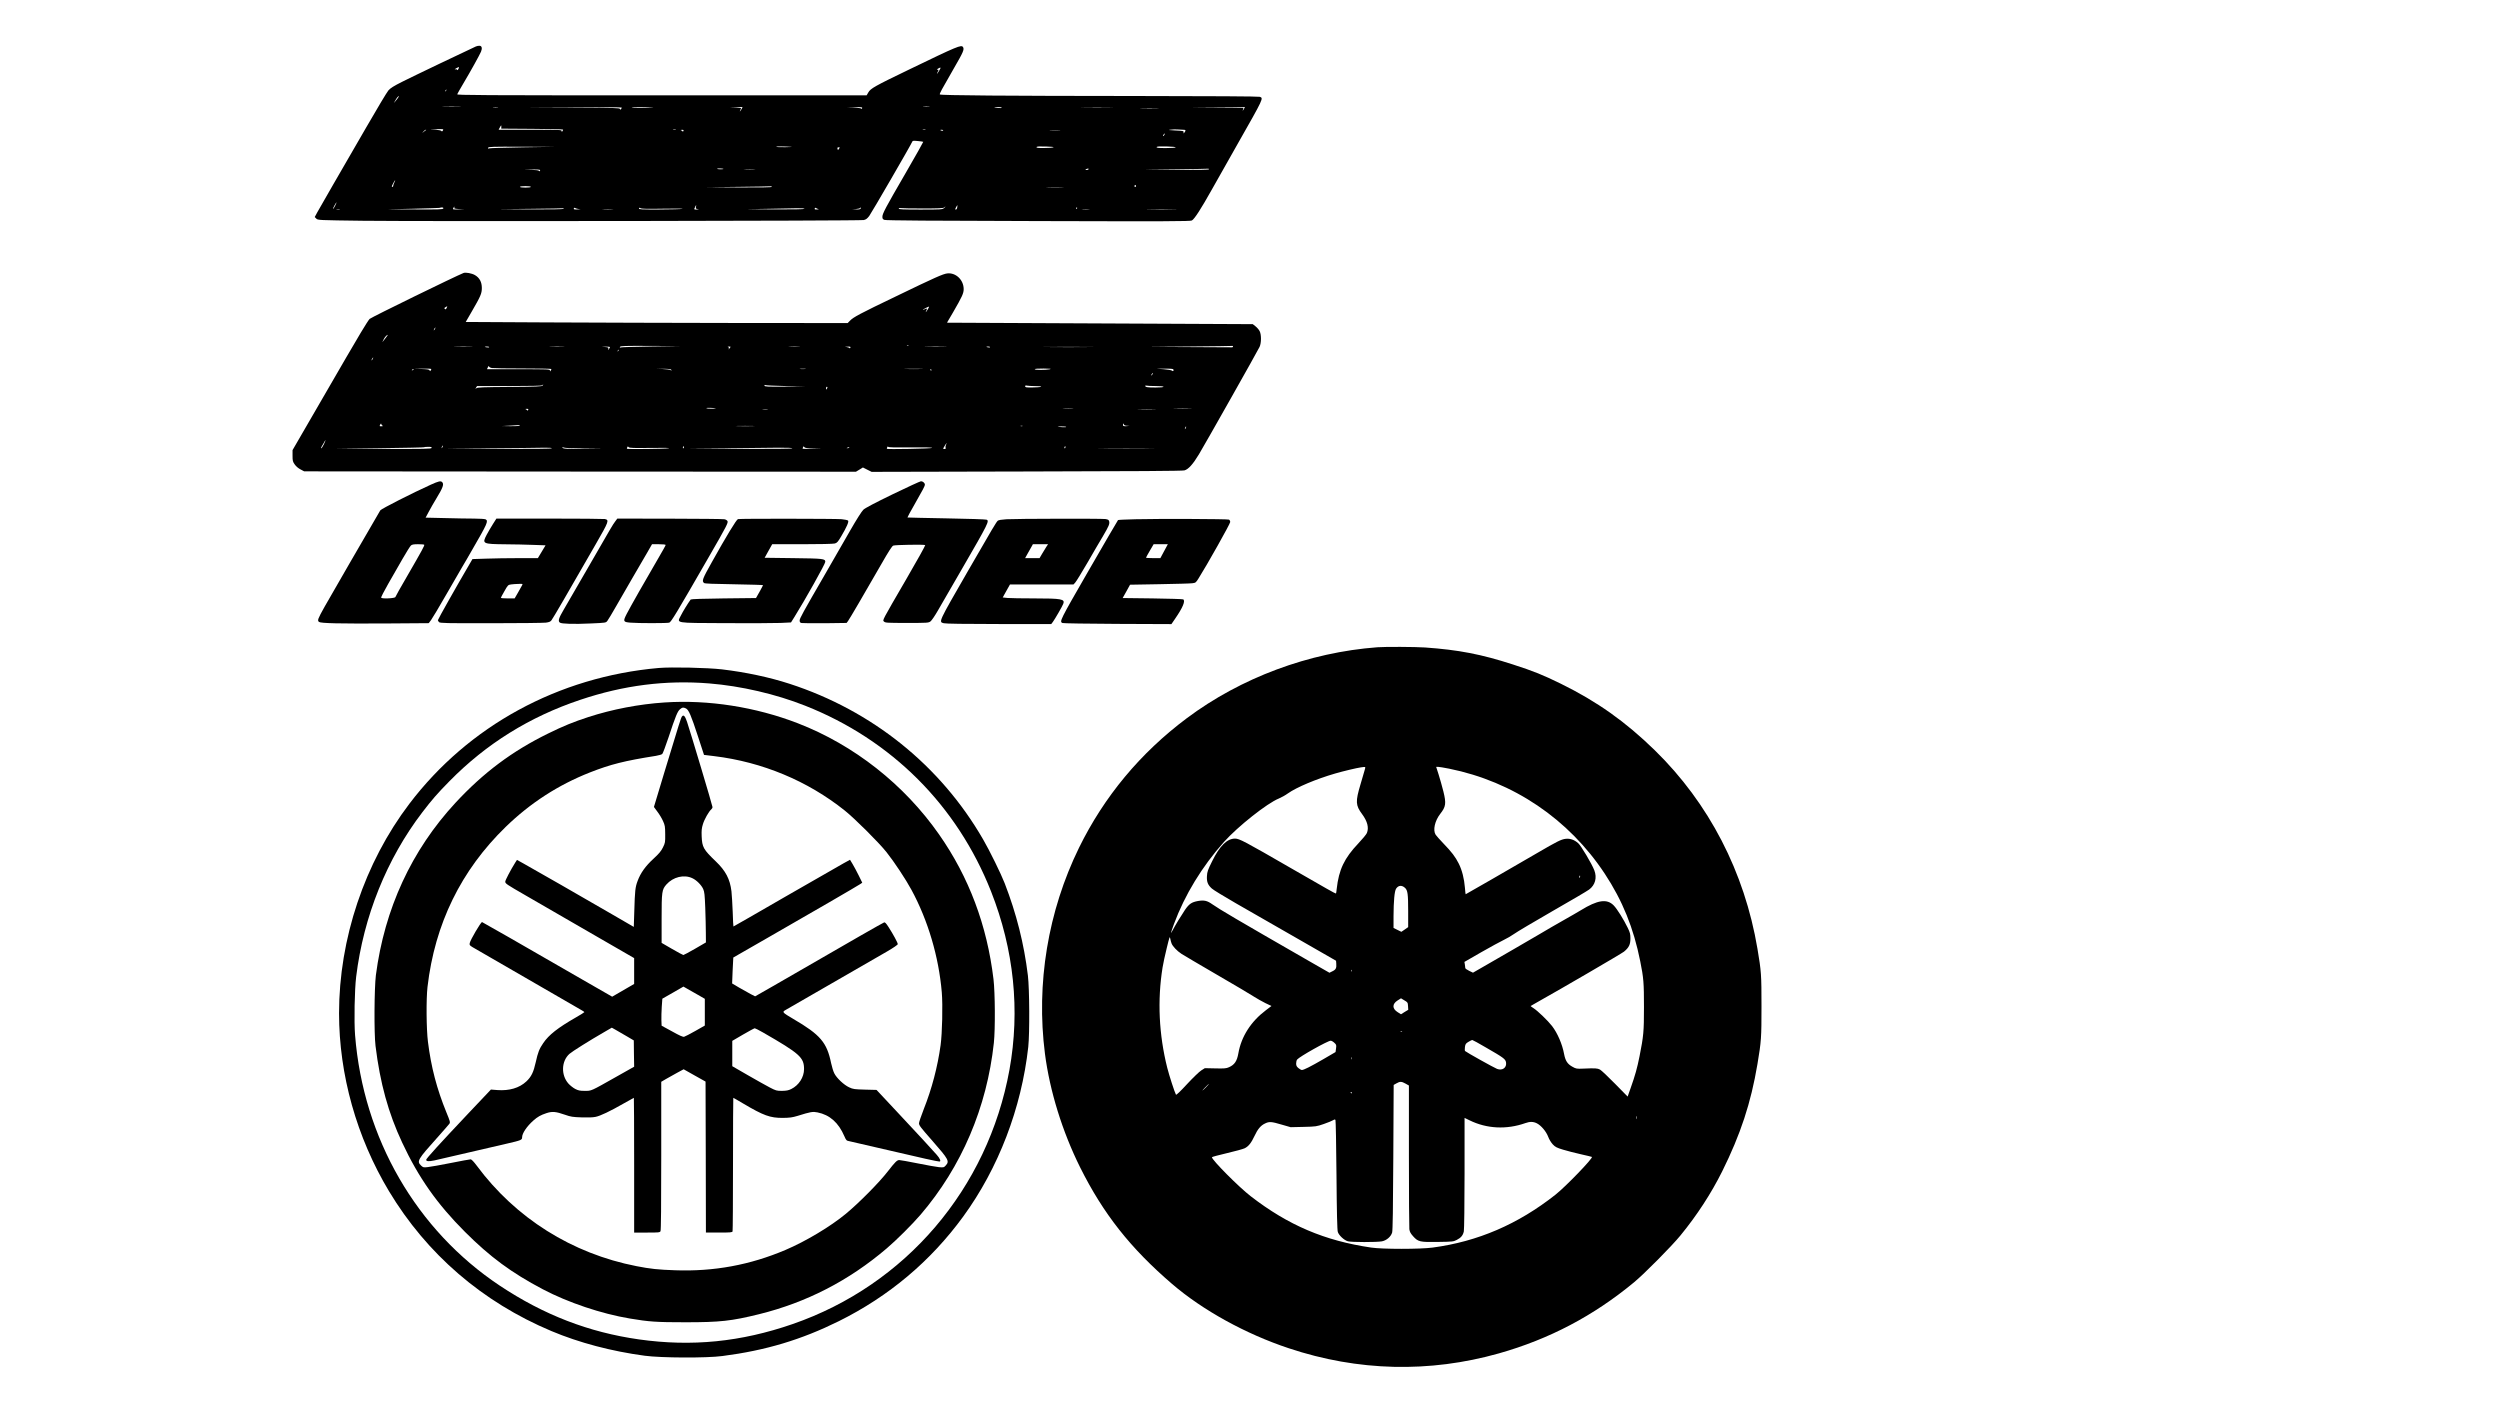
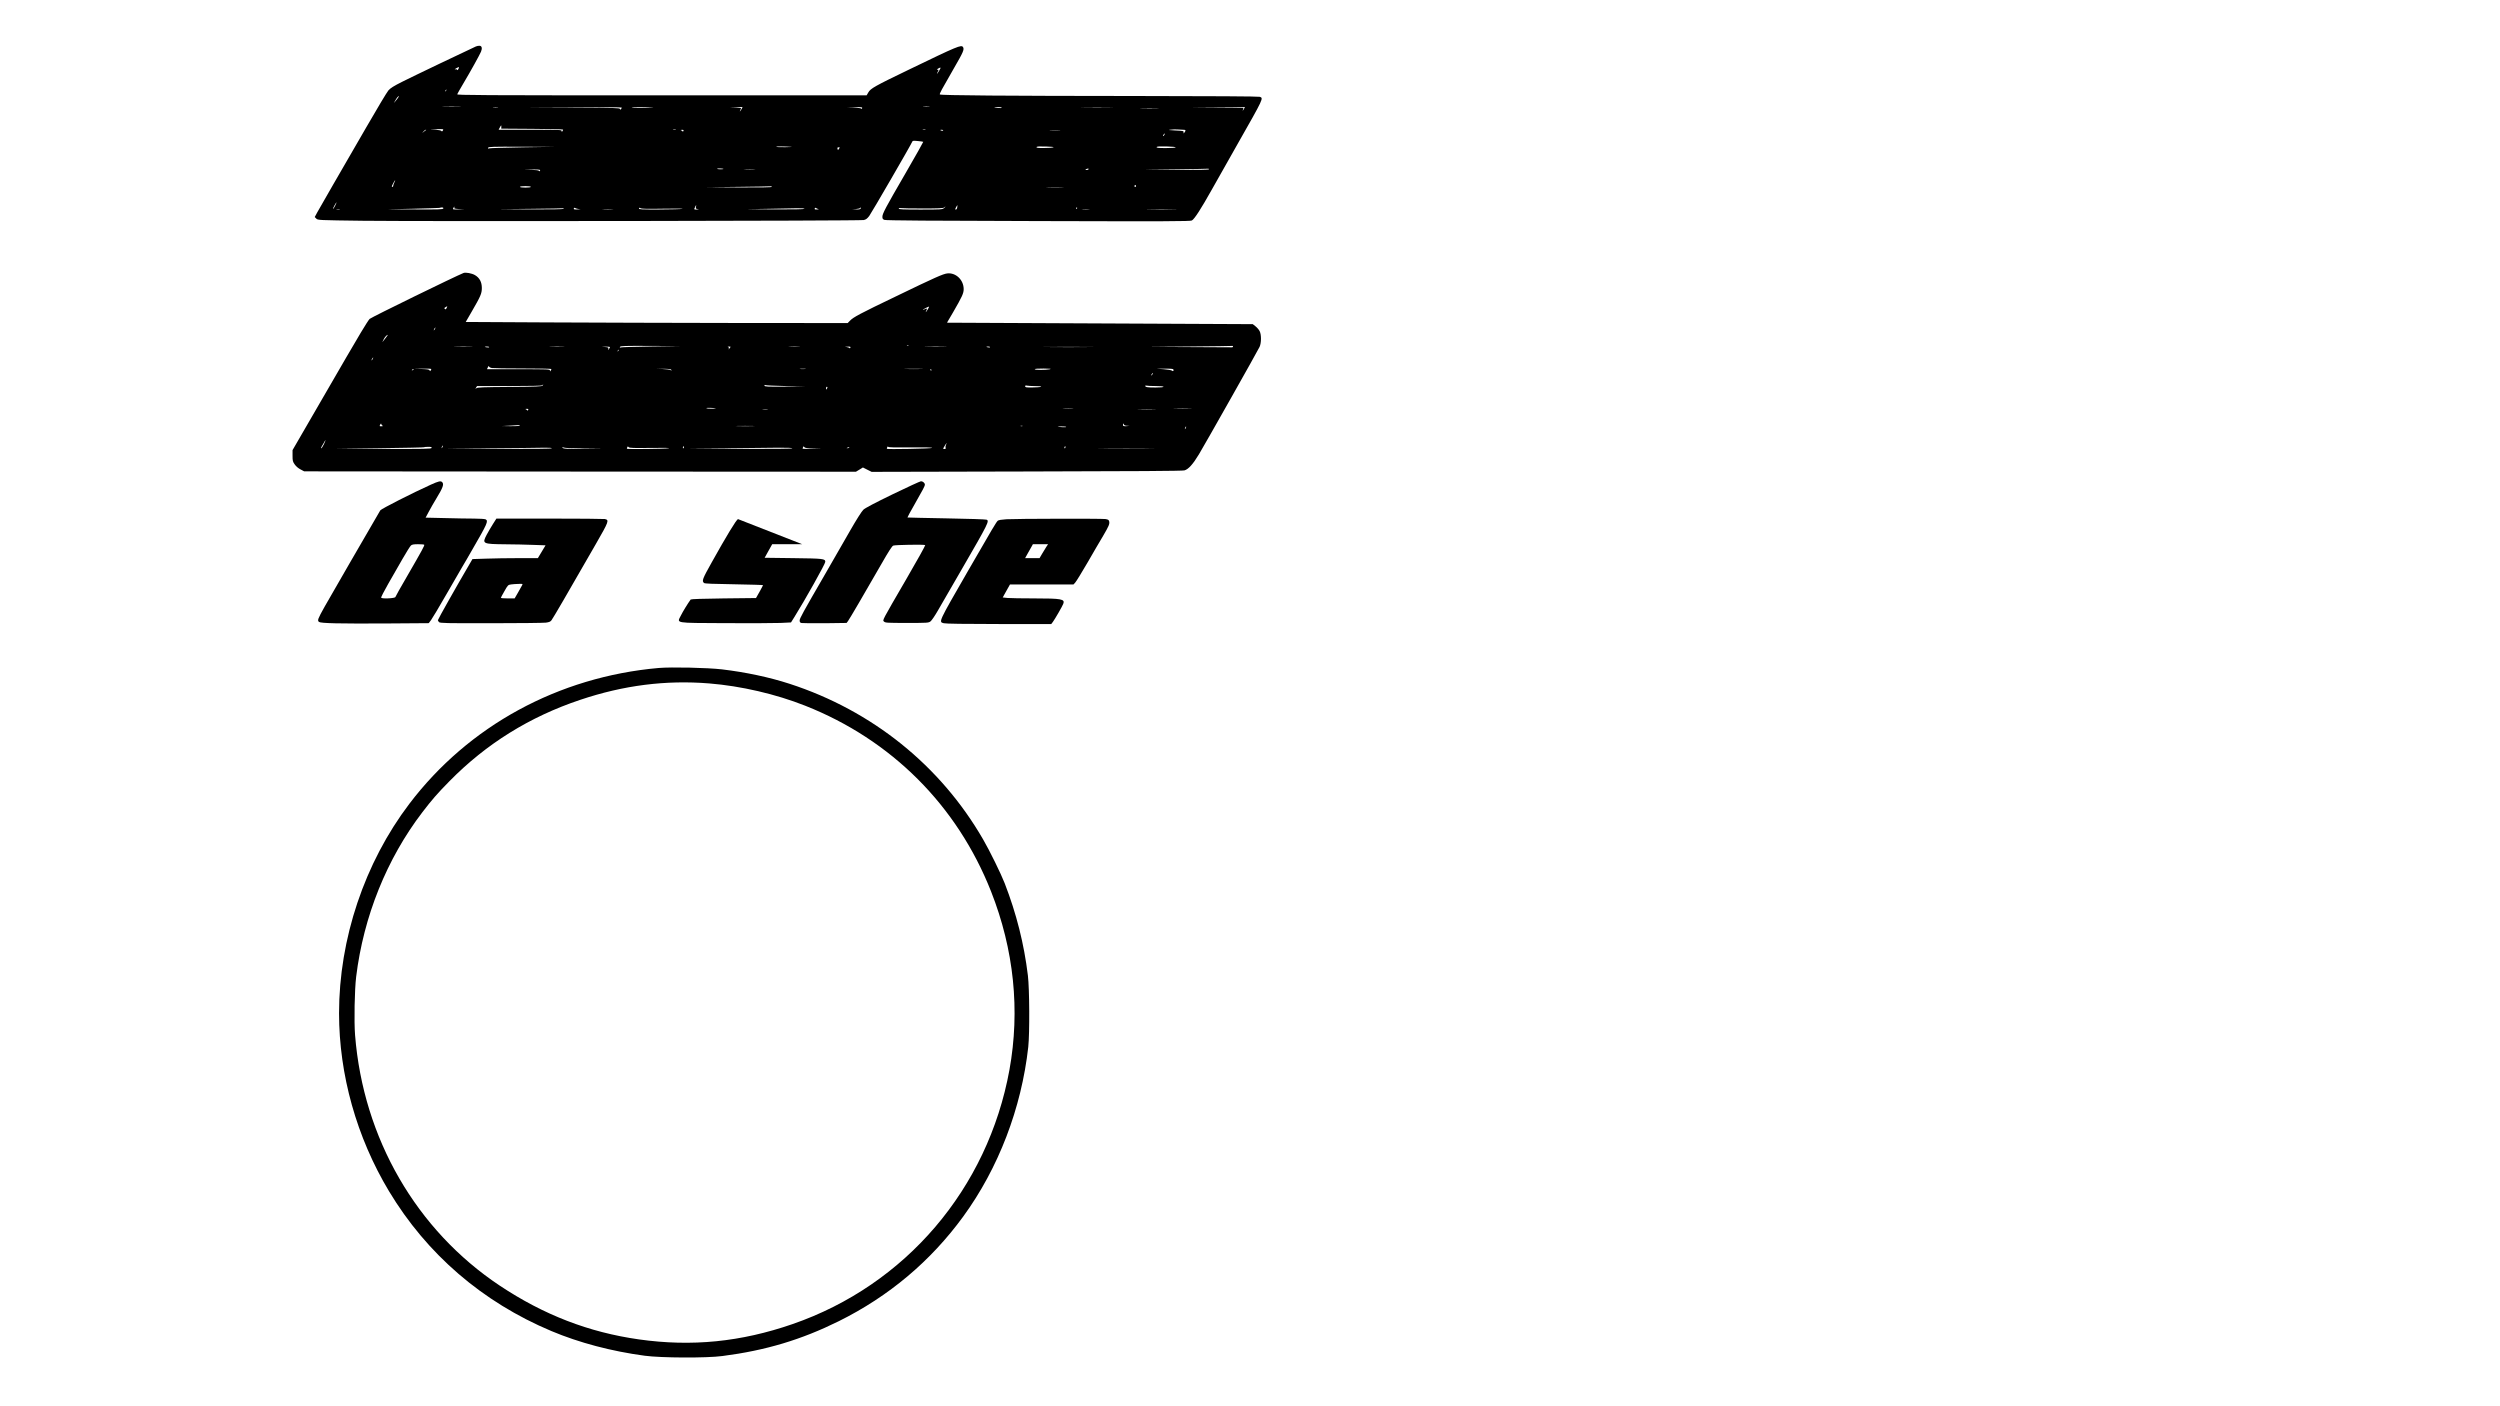
<svg xmlns="http://www.w3.org/2000/svg" version="1.0" width="2560pt" height="1440pt" viewBox="0 0 3414 1920" preserveAspectRatio="xMidYMid meet">
  <g transform="translate(0,1920) scale(0.1,-0.1)" fill="#000000" stroke="none">
    <path d="M6500 18568 c-102 -46 -876 -416 -1002 -480 -122 -61 -166 -89 -194 -121 -20 -23 -155 -249 -301 -502 -146 -253 -349 -604 -451 -780 -102 -176 -201 -349 -220 -384 l-34 -63 21 -21 c21 -22 27 -22 639 -30 789 -10 6784 -2 6837 10 30 6 47 19 75 55 33 45 571 973 586 1012 6 17 14 18 77 12 39 -4 73 -8 75 -11 2 -2 -106 -194 -241 -427 -277 -478 -317 -553 -317 -597 0 -25 6 -34 28 -42 18 -8 669 -13 2100 -16 1747 -5 2077 -4 2098 8 35 18 125 158 274 424 68 121 226 401 352 623 357 628 354 623 302 642 -16 6 -646 10 -1722 11 -1719 1 -2635 8 -2647 21 -8 8 19 58 196 365 123 212 140 251 120 282 -23 35 -73 14 -731 -304 -477 -230 -531 -261 -562 -315 l-23 -40 -2799 0 c-2505 0 -2798 2 -2792 15 3 9 41 75 84 148 99 166 224 392 241 434 19 46 11 78 -19 80 -14 1 -36 -3 -50 -9z m-240 -308 c-9 -17 -14 -19 -20 -10 -4 7 -13 9 -19 6 -6 -4 -11 -5 -11 -2 0 7 54 35 58 31 2 -2 -2 -13 -8 -25z m6569 -17 c-30 -51 -45 -66 -25 -25 16 30 15 32 -1 32 -14 1 -12 4 7 15 39 22 43 18 19 -22z m-6736 -278 c-3 -9 -8 -14 -10 -11 -3 3 -2 9 2 15 9 16 15 13 8 -4z m-653 -92 c-5 -10 -22 -31 -36 -48 l-26 -30 23 40 c20 35 37 54 47 55 1 0 -2 -8 -8 -17z m833 -130 c-56 -2 -151 -2 -210 0 -59 1 -13 3 102 3 116 0 164 -2 108 -3z m6415 0 c-21 -2 -55 -2 -75 0 -21 2 -4 4 37 4 41 0 58 -2 38 -4z m-5890 -10 c-15 -2 -42 -2 -60 0 -18 2 -6 4 27 4 33 0 48 -2 33 -4z m1692 0 c0 -5 -4 -14 -9 -21 -7 -11 -9 -11 -14 2 -6 14 -74 16 -639 19 l-633 2 648 3 c356 1 647 -1 647 -5z m425 0 c-94 -7 -293 -7 -288 0 2 4 77 6 166 5 89 -1 144 -3 122 -5z m1210 -23 c-9 -16 -18 -30 -21 -30 -2 0 0 9 6 19 5 11 10 22 10 25 0 3 -35 7 -77 9 l-78 3 88 2 88 2 -16 -30z m1648 14 c-3 -10 -8 -12 -12 -5 -4 5 -49 12 -101 14 l-95 3 107 2 c94 2 107 0 101 -14z m1907 7 c0 -5 -21 -6 -47 -4 -71 7 -75 11 -10 12 31 1 57 -3 57 -8z m1478 2 c-98 -2 -258 -2 -355 0 -98 1 -18 2 177 2 195 0 275 -1 178 -2z m1831 -15 c-17 -33 -23 -37 -15 -11 l7 23 -358 3 -358 2 368 3 368 2 -12 -22z m-1186 5 c-56 -2 -151 -2 -210 0 -59 1 -13 3 102 3 116 0 164 -2 108 -3z m-8957 -255 l-1 -23 423 -3 c232 -1 422 -6 422 -10 0 -4 -5 -14 -10 -22 -8 -13 -10 -12 -10 3 0 16 -27 17 -430 17 l-431 0 16 30 c19 36 22 37 21 8z m-798 -48 c-9 -14 -14 -16 -20 -7 -4 7 -40 15 -80 18 l-73 6 93 1 c89 2 92 1 80 -18z m3180 13 c-10 -2 -26 -2 -35 0 -10 3 -2 5 17 5 19 0 27 -2 18 -5z m3410 0 c-10 -2 -26 -2 -35 0 -10 3 -2 5 17 5 19 0 27 -2 18 -5z m3518 -3 c37 0 41 -7 20 -36 -14 -19 -14 -19 -13 1 2 19 -6 20 -113 25 -92 4 -105 7 -65 11 28 4 70 5 94 3 24 -2 59 -4 77 -4z m-10337 -3 c-2 -1 -15 -11 -29 -22 l-25 -20 19 23 c11 12 24 22 29 22 6 0 8 -1 6 -3z m3514 -13 c-3 -9 -9 -11 -12 -6 -3 5 -13 12 -21 15 -9 3 -4 6 12 6 21 1 26 -3 21 -15z m3547 7 c0 -5 -9 -7 -20 -4 -11 3 -20 7 -20 9 0 2 9 4 20 4 11 0 20 -4 20 -9z m1588 2 c-32 -2 -86 -2 -120 0 -35 2 -9 3 57 3 66 0 94 -1 63 -3z m1432 -64 c-7 -11 -14 -18 -17 -15 -3 3 0 12 7 21 18 21 23 19 10 -6z m-5095 -162 c22 -2 -15 -4 -82 -5 -68 -1 -123 1 -123 6 0 6 109 6 205 -1z m3580 -7 c-11 -5 -68 -9 -127 -9 -82 -1 -106 2 -103 12 4 9 36 11 128 8 77 -2 115 -6 102 -11z m1670 -1 c-4 -5 -64 -9 -135 -9 -99 0 -128 3 -125 13 4 9 38 11 135 9 79 -2 128 -7 125 -13z m-8915 1 c-239 -4 -445 -10 -457 -14 -18 -6 -22 -4 -17 8 5 14 56 16 458 14 l451 -1 -435 -7z m4319 -17 c-7 -10 -14 -19 -15 -21 -1 -1 -4 6 -7 18 -4 15 0 20 15 20 18 0 19 -2 7 -17z m-1579 -279 c0 -2 -21 -4 -46 -4 -25 0 -43 4 -40 8 4 7 86 4 86 -4z m4985 -4 c-3 -5 -16 -10 -28 -10 -18 0 -19 2 -7 10 20 13 43 13 35 0z m1645 0 c0 -7 -154 -9 -447 -8 l-448 3 435 5 c239 3 441 6 448 8 6 1 12 -2 12 -8z m-9135 -9 c3 -5 1 -12 -5 -16 -5 -3 -10 -2 -10 4 0 6 -41 12 -102 14 l-103 3 107 2 c59 1 109 -2 113 -7z m2928 2 c-34 -2 -93 -2 -130 0 -37 2 -9 3 62 3 72 0 102 -1 68 -3z m-4918 -173 c-8 -16 -15 -36 -15 -45 0 -8 -4 -15 -10 -15 -5 0 -10 2 -10 5 0 10 40 85 45 85 3 0 -1 -13 -10 -30z m10124 -59 c-15 -5 -22 6 -14 19 6 9 10 9 16 -1 5 -8 4 -15 -2 -18z m-8259 -1 c0 -6 -32 -10 -75 -10 -43 0 -75 4 -75 10 0 6 32 10 75 10 43 0 75 -4 75 -10z m3290 0 c0 -7 -154 -9 -447 -8 l-448 3 430 5 c237 3 438 6 448 8 9 1 17 -2 17 -8z m3968 -7 c-53 -2 -143 -2 -200 0 -57 1 -13 3 97 3 110 0 156 -2 103 -3z m-9930 -248 c-12 -25 -25 -45 -29 -45 -4 0 4 20 18 45 13 25 27 45 29 45 2 0 -6 -20 -18 -45z m4926 -19 c-5 -21 -2 -25 23 -29 24 -3 22 -4 -9 -6 -43 -1 -42 -2 -26 34 14 32 20 32 12 1z m3568 -6 c-2 -17 -10 -30 -18 -30 -12 0 -12 5 1 30 9 17 17 30 19 30 1 0 1 -13 -2 -30z m-6868 -5 c-5 -11 8 -15 68 -18 l73 -3 -83 -2 c-80 -2 -82 -1 -72 18 12 23 22 27 14 5z m6687 -5 c-22 -19 -40 -20 -323 -20 -235 0 -299 3 -295 13 2 7 14 10 28 7 13 -3 149 -5 301 -5 208 0 280 3 290 13 6 6 14 12 18 12 3 -1 -6 -10 -19 -20z m-6837 -5 c-5 -13 -57 -15 -393 -13 l-386 1 354 8 c195 5 361 10 370 12 38 11 60 7 55 -8z m1851 -8 c33 -3 30 -4 -17 -5 -48 -2 -56 1 -52 13 4 10 10 12 18 6 6 -5 29 -11 51 -14z m1148 5 c161 3 281 2 267 -2 -14 -5 -154 -8 -312 -9 -254 -1 -287 1 -282 14 5 12 9 13 21 4 10 -9 90 -11 306 -7z m2122 -5 c12 -3 4 -5 -17 -6 -30 -1 -36 2 -32 14 4 10 10 12 18 6 6 -5 20 -11 31 -14z m579 8 c-5 -11 -20 -15 -63 -13 l-56 2 50 3 c28 2 54 8 60 14 13 13 15 11 9 -6z m2956 5 c0 -5 -5 -10 -11 -10 -5 0 -7 5 -4 10 3 6 8 10 11 10 2 0 4 -4 4 -10z m-7015 -10 c-4 -6 -163 -9 -453 -8 l-447 3 450 5 c248 3 451 6 453 8 2 1 0 -2 -3 -8z m3290 0 c-4 -6 -147 -9 -403 -8 l-397 3 290 5 c160 3 341 6 403 8 73 1 111 -2 107 -8z m-6347 -7 c-10 -2 -28 -2 -40 0 -13 2 -5 4 17 4 22 1 32 -1 23 -4z m3725 0 c-35 -2 -91 -2 -125 0 -35 2 -7 3 62 3 69 0 97 -1 63 -3z m6510 0 c-23 -2 -64 -2 -90 0 -26 2 -7 3 42 3 50 0 71 -1 48 -3z m1159 0 c-95 -2 -248 -2 -340 0 -92 1 -14 3 173 3 187 0 262 -2 167 -3z" />
    <path d="M6330 15474 c-113 -45 -1247 -599 -1282 -627 -9 -7 -64 -92 -121 -188 -96 -160 -192 -326 -738 -1269 l-194 -335 0 -77 c0 -69 3 -81 30 -119 18 -26 50 -53 80 -68 l49 -26 3768 -3 3767 -2 48 29 47 29 59 -30 60 -30 2116 5 c1470 3 2128 7 2156 15 54 15 117 85 198 220 90 150 806 1418 828 1467 25 54 25 167 1 214 -9 19 -34 48 -55 65 l-39 31 -2088 10 -2088 10 85 145 c123 213 143 256 143 315 -1 125 -107 226 -224 213 -58 -7 -165 -54 -698 -312 -498 -239 -586 -286 -632 -335 l-30 -31 -1510 1 c-831 1 -2005 5 -2609 8 l-1097 6 81 140 c123 212 139 249 139 324 0 81 -31 139 -94 176 -43 25 -126 40 -156 29z m-231 -478 c-9 -19 -14 -22 -24 -13 -10 10 -9 14 9 24 11 7 22 12 23 13 2 0 -2 -11 -8 -24z m6570 -20 c-22 -38 -37 -51 -19 -15 15 26 7 34 -18 20 -12 -6 -24 -11 -29 -11 -4 1 12 12 37 25 25 12 46 22 48 20 2 -1 -7 -19 -19 -39z m-6729 -266 c-6 -11 -13 -20 -16 -20 -2 0 0 9 6 20 6 11 13 20 16 20 2 0 0 -9 -6 -20z m-676 -127 c-48 -64 -50 -65 -25 -16 17 34 42 61 58 63 2 0 -13 -21 -33 -47z m7143 -99 c-3 -3 -12 -4 -19 -1 -8 3 -5 6 6 6 11 1 17 -2 13 -5z m-5974 -11 c-56 -2 -151 -2 -210 0 -59 1 -13 3 102 3 116 0 164 -2 108 -3z m1260 0 c-45 -2 -122 -2 -170 0 -48 1 -11 3 82 3 94 0 133 -2 88 -3z m1202 -3 c-226 -3 -416 -9 -422 -13 -9 -6 -11 -3 -7 7 5 14 54 16 423 14 l416 -2 -410 -6z m2018 3 c-34 -2 -93 -2 -130 0 -37 2 -9 3 62 3 72 0 102 -1 68 -3z m1990 0 c-67 -2 -179 -2 -250 0 -70 1 -15 3 122 3 138 0 195 -2 128 -3z m3935 -4 c-2 -6 -7 -10 -11 -10 -4 1 -267 2 -584 3 l-578 3 580 5 c319 3 584 6 588 8 5 1 7 -3 5 -9z m-10158 -7 c0 -5 -13 -7 -30 -4 -16 2 -30 6 -30 8 0 2 14 4 30 4 17 0 30 -4 30 -8z m1650 0 c0 -5 -7 -17 -15 -28 -14 -18 -14 -18 -8 3 5 20 1 22 -43 26 l-49 3 58 2 c31 1 57 -2 57 -6z m1639 -9 c-21 -28 -23 -29 -16 -11 4 11 0 18 -11 21 -9 3 -4 5 12 6 26 1 27 -1 15 -16z m1644 1 c-3 -9 -8 -11 -12 -6 -3 6 -22 12 -41 15 -30 3 -28 4 12 5 39 2 46 -1 41 -14z m1907 7 c0 -4 -11 -6 -25 -3 -14 2 -25 6 -25 8 0 2 11 4 25 4 14 0 25 -4 25 -9z m1348 2 c-153 -2 -403 -2 -555 0 -153 1 -28 2 277 2 305 0 430 -1 278 -2z m-6427 -56 c-10 -9 -11 -8 -5 6 3 10 9 15 12 12 3 -3 0 -11 -7 -18z m-3351 -107 c-6 -11 -13 -20 -16 -20 -2 0 0 9 6 20 6 11 13 20 16 20 2 0 0 -9 -6 -20z m1628 -124 c20 -3 211 -6 425 -6 213 0 387 -3 387 -7 0 -5 -5 -15 -10 -23 -8 -13 -10 -12 -10 3 0 16 -27 17 -430 17 l-430 0 13 27 c8 18 13 22 15 11 2 -9 18 -18 40 -22z m-828 -13 c0 -5 -4 -14 -9 -21 -7 -11 -9 -11 -14 2 -5 12 -27 16 -109 19 l-103 3 118 2 c64 1 117 -1 117 -5z m3278 -13 c4 -12 2 -13 -9 -3 -9 7 -57 14 -115 16 l-99 3 109 0 c88 -1 110 -4 114 -16z m1829 13 c-20 -2 -52 -2 -70 0 -17 2 0 4 38 4 39 0 53 -2 32 -4z m1586 0 c-56 -2 -151 -2 -210 0 -59 1 -13 3 102 3 116 0 164 -2 108 -3z m1752 -4 c-58 -11 -205 -11 -205 1 0 6 47 10 123 9 92 -1 112 -3 82 -10z m1684 2 c7 -5 10 -14 6 -20 -5 -9 -10 -9 -21 0 -7 6 -58 15 -111 19 l-98 7 105 1 c58 1 111 -2 119 -7z m-10369 -5 c0 -2 -7 -7 -16 -10 -8 -3 -12 -2 -9 4 6 10 25 14 25 6z m7070 -6 c0 -5 -2 -10 -4 -10 -3 0 -8 5 -11 10 -3 6 -1 10 4 10 6 0 11 -4 11 -10z m3018 -60 c-7 -10 -14 -17 -17 -15 -4 4 18 35 25 35 2 0 -1 -9 -8 -20z m-8327 -154 c-10 -12 -85 -15 -450 -18 -371 -3 -441 -5 -456 -18 -17 -14 -17 -14 -4 8 l14 22 442 0 c284 0 444 4 448 10 3 6 9 10 12 10 3 0 0 -6 -6 -14z m3319 -6 l265 -6 -277 -2 c-246 -2 -278 0 -278 14 0 10 4 12 13 7 6 -4 131 -10 277 -13z m3410 -1 c62 0 88 -3 75 -9 -11 -5 -64 -9 -117 -9 -84 -1 -98 1 -98 15 0 12 6 15 23 10 12 -3 65 -6 117 -7z m1641 1 c66 0 109 -4 109 -10 0 -6 -43 -10 -109 -10 -112 0 -141 5 -141 22 0 6 7 7 16 4 9 -3 65 -6 125 -6z m-4481 -17 c0 -5 -5 -15 -10 -23 -8 -12 -10 -11 -10 8 0 12 5 22 10 22 6 0 10 -3 10 -7z m-1525 -288 c6 -2 -20 -4 -57 -4 -37 -1 -69 3 -72 7 -4 8 106 5 129 -3z m4873 -2 c-32 -2 -86 -2 -120 0 -35 2 -9 3 57 3 66 0 94 -1 63 -3z m1605 0 c-57 -2 -149 -2 -205 0 -57 1 -11 3 102 3 113 0 159 -2 103 -3z m-9040 -19 c-3 -9 -9 -11 -12 -6 -3 5 -13 12 -21 15 -9 3 -4 6 12 6 21 1 26 -3 21 -15z m3270 9 c-18 -2 -48 -2 -65 0 -18 2 -4 4 32 4 36 0 50 -2 33 -4z m5280 0 c-57 -2 -149 -2 -205 0 -57 1 -11 3 102 3 113 0 159 -2 103 -3z m-10535 -226 c9 -3 2 -5 -16 -6 -31 -1 -32 0 -20 22 10 18 13 19 16 5 2 -9 11 -19 20 -21z m10160 1 l37 -1 -33 -4 c-46 -6 -63 2 -55 24 7 17 8 17 11 1 2 -13 14 -18 40 -20z m-8293 2 c-4 -6 -54 -9 -123 -8 l-117 2 120 6 c66 3 121 7 123 8 2 1 0 -2 -3 -8z m3188 -7 c-56 -2 -151 -2 -210 0 -59 1 -13 3 102 3 116 0 164 -2 108 -3z m3680 0 c-7 -2 -19 -2 -25 0 -7 3 -2 5 12 5 14 0 19 -2 13 -5z m597 -11 c0 -4 -21 -6 -47 -4 -83 5 -90 9 -20 11 37 0 67 -2 67 -7z m1631 -19 c-12 -20 -14 -14 -5 12 4 9 9 14 11 11 3 -2 0 -13 -6 -23z m-11768 -218 c-15 -30 -31 -55 -36 -55 -5 0 -3 10 5 23 8 12 23 37 32 55 28 55 27 35 -1 -23z m8496 -6 c-6 -12 -9 -30 -6 -40 4 -14 0 -19 -14 -19 -24 0 -24 1 2 44 22 38 37 50 18 15z m-6878 -36 c-12 -20 -14 -14 -5 12 4 9 9 14 11 11 3 -2 0 -13 -6 -23z m2847 -8 c182 3 271 1 242 -5 -44 -8 -570 -14 -570 -6 0 2 3 11 6 20 5 13 8 14 20 1 12 -11 63 -13 302 -10z m452 10 c0 -8 -4 -15 -10 -15 -5 0 -7 7 -4 15 4 8 8 15 10 15 2 0 4 -7 4 -15z m1770 -18 l115 -3 -132 -2 c-73 -1 -133 0 -133 2 0 2 3 12 6 20 6 15 8 15 18 2 8 -12 38 -16 126 -19z m1328 15 c201 2 298 0 291 -7 -10 -10 -619 -21 -619 -12 0 3 3 13 6 22 5 11 9 13 14 5 5 -8 92 -10 308 -8z m2112 3 c0 -8 -4 -15 -10 -15 -5 0 -7 7 -4 15 4 8 8 15 10 15 2 0 4 -7 4 -15z m-8656 -10 c-5 -13 -88 -15 -673 -13 l-666 1 613 8 c337 4 616 10 619 13 4 3 30 6 59 6 43 0 52 -3 48 -15z m2083 -7 l258 -3 -245 -3 c-248 -3 -310 1 -310 19 0 6 7 6 19 -1 12 -6 124 -11 278 -12z m3618 12 c-3 -5 -14 -10 -23 -9 -14 0 -13 2 3 9 27 11 27 11 20 0z m-4060 -10 c-4 -7 -258 -9 -738 -8 l-732 3 630 5 c347 3 679 6 738 8 70 1 106 -2 102 -8z m3285 0 c0 -7 -244 -9 -717 -8 l-718 3 520 5 c286 3 609 6 718 8 126 1 197 -2 197 -8z m4888 -7 c-181 -2 -475 -2 -655 0 -181 1 -33 2 327 2 360 0 508 -1 328 -2z" />
    <path d="M5885 12584 c-256 -116 -681 -332 -692 -352 -158 -269 -699 -1207 -760 -1315 -95 -170 -101 -188 -77 -208 24 -19 267 -25 949 -21 l550 4 32 43 c18 24 112 182 209 351 98 170 196 340 218 377 23 38 48 81 56 95 8 15 42 74 76 132 211 364 226 398 185 420 -11 5 -82 10 -158 10 -76 0 -256 3 -400 7 l-261 6 46 86 c25 47 69 124 98 171 94 154 110 200 82 228 -20 20 -48 13 -153 -34z m-92 -821 c8 -8 -26 -71 -233 -429 -88 -151 -160 -279 -160 -284 0 -19 -183 -29 -195 -10 -3 6 40 90 96 188 56 97 144 251 196 342 52 91 104 173 115 183 15 13 38 17 97 17 43 0 81 -3 84 -7z" />
    <path d="M12192 12453 c-247 -120 -376 -188 -402 -212 -23 -23 -91 -129 -181 -286 -78 -137 -233 -405 -342 -595 -309 -534 -347 -603 -347 -632 0 -21 6 -29 25 -34 13 -3 158 -4 320 -3 l296 4 19 25 c20 26 228 382 461 788 93 163 141 237 157 243 27 11 427 17 437 7 4 -4 -111 -211 -256 -460 -344 -593 -329 -563 -306 -585 16 -16 43 -18 312 -18 282 0 295 1 322 21 15 11 60 77 99 145 39 68 187 324 329 569 362 625 378 658 338 675 -10 5 -256 13 -548 18 -291 5 -531 11 -533 12 -2 2 41 81 96 177 116 203 142 252 142 272 0 22 -28 46 -53 46 -12 -1 -185 -80 -385 -177z" />
    <path d="M6732 12046 c-26 -40 -65 -108 -87 -149 -63 -121 -56 -125 260 -128 110 -1 278 -4 372 -8 l173 -6 -52 -87 -53 -88 -260 0 c-143 0 -344 -3 -446 -7 l-187 -6 -53 -91 c-156 -266 -419 -732 -419 -743 0 -6 7 -19 16 -27 14 -14 91 -16 707 -15 381 0 718 4 751 8 45 6 62 13 76 31 25 33 218 365 607 1043 179 311 185 328 122 341 -17 3 -357 6 -756 6 l-724 0 -47 -74z m397 -838 c-7 -13 -32 -58 -56 -100 l-45 -78 -94 0 c-52 0 -94 3 -94 8 0 4 22 45 49 92 47 83 49 85 92 91 24 3 70 7 102 7 57 2 58 2 46 -20z" />
-     <path d="M8399 12078 c-37 -51 -37 -52 -369 -628 -145 -250 -294 -508 -331 -572 -70 -118 -81 -156 -54 -178 22 -18 191 -23 424 -12 204 9 205 9 225 35 12 15 68 109 125 209 58 101 157 273 221 383 65 110 150 257 191 328 l73 127 93 0 c61 0 93 -4 93 -11 0 -6 -47 -90 -104 -187 -163 -279 -383 -665 -428 -754 -52 -102 -49 -111 53 -119 101 -9 498 -9 528 0 25 7 95 122 543 901 246 427 265 465 252 487 -6 10 -24 21 -40 24 -16 4 -352 7 -746 8 l-718 1 -31 -42z" />
-     <path d="M10078 12113 c-21 -5 -158 -231 -360 -593 -127 -227 -136 -252 -103 -280 10 -8 122 -13 410 -17 217 -4 395 -9 395 -12 0 -3 -22 -44 -48 -91 l-48 -85 -442 -5 c-278 -3 -445 -9 -450 -15 -44 -61 -106 -163 -133 -217 -55 -111 -104 -102 609 -106 334 -2 672 0 751 3 l143 7 45 72 c144 230 423 728 423 755 0 43 -24 46 -437 51 l-391 5 51 92 52 93 410 0 c236 0 425 4 445 10 30 8 43 22 87 97 76 128 108 202 94 216 -6 6 -46 15 -89 19 -83 7 -1386 9 -1414 1z" />
+     <path d="M10078 12113 c-21 -5 -158 -231 -360 -593 -127 -227 -136 -252 -103 -280 10 -8 122 -13 410 -17 217 -4 395 -9 395 -12 0 -3 -22 -44 -48 -91 l-48 -85 -442 -5 c-278 -3 -445 -9 -450 -15 -44 -61 -106 -163 -133 -217 -55 -111 -104 -102 609 -106 334 -2 672 0 751 3 l143 7 45 72 c144 230 423 728 423 755 0 43 -24 46 -437 51 l-391 5 51 92 52 93 410 0 z" />
    <path d="M13744 12111 c-65 -4 -107 -11 -118 -20 -20 -17 -68 -97 -413 -696 -403 -700 -396 -685 -325 -704 24 -7 287 -11 753 -11 l715 0 22 29 c28 38 131 216 142 247 25 65 -22 74 -398 74 -163 0 -327 3 -363 6 l-66 7 49 88 50 89 433 0 434 0 24 26 c14 15 89 137 168 273 78 135 173 299 212 363 81 138 92 166 84 200 -6 21 -14 26 -53 32 -57 7 -1208 5 -1350 -3z m547 -373 c-12 -18 -38 -61 -58 -95 l-37 -63 -99 0 -98 0 32 58 c18 31 42 74 53 94 l21 38 103 0 104 0 -21 -32z" />
-     <path d="M15503 12111 c-127 -3 -233 -8 -235 -11 -8 -10 -190 -323 -419 -720 -376 -653 -382 -666 -341 -686 9 -5 348 -10 753 -12 l736 -3 50 73 c107 155 143 244 111 265 -7 4 -196 10 -420 13 l-407 5 51 91 50 91 401 7 c221 4 423 9 449 13 46 5 50 9 86 67 115 182 432 746 432 769 0 14 -8 28 -17 33 -21 9 -949 13 -1280 5z m394 -436 l-51 -95 -98 0 c-54 0 -98 3 -98 6 0 3 23 46 52 95 l52 89 97 0 97 0 -51 -95z" />
-     <path d="M18810 10363 c-936 -70 -1865 -417 -2603 -969 -635 -475 -1129 -1070 -1472 -1769 -424 -867 -588 -1855 -465 -2814 66 -509 237 -1061 480 -1550 316 -634 688 -1105 1255 -1592 419 -360 1007 -684 1595 -879 944 -315 1920 -338 2869 -70 689 195 1293 513 1846 971 142 118 512 491 633 639 227 277 419 573 570 875 252 508 392 933 482 1467 52 311 55 357 55 788 0 430 -3 477 -55 785 -176 1048 -662 1988 -1402 2711 -401 391 -787 665 -1283 909 -247 121 -365 169 -655 263 -432 140 -744 200 -1200 232 -133 9 -544 11 -650 3z m-172 -1670 c-5 -21 -32 -112 -59 -202 -70 -235 -68 -286 22 -407 73 -99 95 -186 65 -258 -8 -19 -60 -82 -116 -141 -192 -202 -267 -359 -296 -622 -3 -35 -8 -63 -11 -63 -11 0 -124 64 -606 342 -646 373 -712 408 -772 408 -108 0 -208 -99 -310 -305 -61 -122 -70 -148 -73 -206 -5 -79 12 -122 67 -171 20 -19 167 -108 326 -200 160 -91 533 -305 830 -476 l540 -310 3 -37 c5 -63 -5 -84 -51 -106 l-42 -21 -300 172 c-981 564 -1195 690 -1301 764 -69 49 -111 58 -194 44 -87 -16 -121 -39 -177 -120 -52 -77 -136 -215 -171 -283 -32 -60 -26 -37 19 87 147 398 384 787 683 1122 191 213 591 530 751 594 33 14 88 44 122 69 117 83 387 197 646 272 106 31 294 76 352 84 67 9 64 10 53 -30z m1151 12 c877 -177 1632 -687 2126 -1435 242 -367 394 -742 484 -1195 46 -228 51 -294 51 -628 0 -333 -6 -395 -60 -667 -33 -166 -61 -265 -121 -434 l-42 -119 -172 175 c-95 97 -187 184 -206 194 -36 18 -62 20 -224 13 -97 -4 -102 -3 -155 27 -66 37 -93 80 -111 173 -24 132 -90 285 -164 381 -56 73 -199 210 -253 244 -24 15 -42 29 -40 30 1 2 46 27 98 56 310 173 1142 658 1177 686 67 55 88 97 88 179 0 60 -5 81 -36 145 -54 112 -145 259 -192 307 -92 95 -220 76 -452 -67 -33 -20 -134 -79 -225 -130 -91 -51 -246 -141 -345 -200 -99 -58 -250 -146 -335 -195 -85 -49 -247 -142 -360 -208 l-205 -118 -52 25 c-29 14 -53 31 -53 38 0 7 -3 29 -6 49 l-6 35 231 133 c127 72 265 148 308 168 43 20 105 57 139 81 34 25 268 164 520 309 252 144 480 278 505 297 83 62 110 161 71 263 -34 89 -182 337 -220 370 -53 47 -111 67 -171 60 -61 -7 -117 -35 -391 -195 -368 -214 -971 -562 -975 -562 -2 0 -6 39 -10 88 -10 125 -39 240 -84 330 -47 94 -96 158 -211 277 -48 50 -95 103 -105 118 -40 62 -11 190 63 285 77 98 83 143 43 305 -17 69 -47 173 -65 231 l-34 106 25 0 c14 0 82 -11 152 -25z m1783 -1487 c-8 -8 -9 -4 -5 13 4 13 8 18 11 10 2 -7 -1 -18 -6 -23z m-2384 -142 c35 -34 42 -82 42 -318 l0 -217 -46 -32 -47 -32 -53 26 -54 27 0 162 c1 204 13 341 35 374 31 48 80 51 123 10z m-3189 -758 c15 -39 74 -102 134 -141 29 -19 248 -148 487 -287 239 -139 467 -273 505 -299 39 -25 108 -64 154 -87 l84 -40 -75 -57 c-205 -154 -337 -360 -377 -589 -19 -108 -52 -156 -128 -190 -38 -17 -63 -19 -187 -16 l-143 3 -49 -31 c-27 -17 -112 -99 -194 -187 -91 -99 -147 -152 -151 -144 -18 31 -93 264 -119 367 -114 454 -136 921 -64 1370 8 52 34 172 57 265 38 156 42 167 48 130 4 -22 12 -52 18 -67z m2458 -380 c-3 -8 -6 -5 -6 6 -1 11 2 17 5 13 3 -3 4 -12 1 -19z m771 -475 l3 -51 -50 -30 -49 -31 -46 29 c-76 48 -76 112 0 160 l46 29 46 -28 c45 -26 47 -29 50 -78z m-81 -349 c-3 -3 -12 -4 -19 -1 -8 3 -5 6 6 6 11 1 17 -2 13 -5z m1145 -217 c240 -138 265 -157 274 -201 13 -73 -48 -119 -122 -91 -40 15 -421 228 -437 244 -5 5 -5 29 -2 55 6 41 12 49 49 71 22 14 46 25 51 25 6 0 90 -46 187 -103z m-2071 65 c28 -25 30 -30 24 -77 l-7 -50 -166 -97 c-178 -103 -267 -148 -294 -148 -9 0 -30 12 -47 26 -24 20 -31 34 -31 63 0 20 6 44 13 53 31 40 418 257 459 258 10 0 32 -12 49 -28z m236 -224 c-3 -7 -5 -2 -5 12 0 14 2 19 5 13 2 -7 2 -19 0 -25z m737 -334 l46 -26 0 -957 c0 -527 3 -979 6 -1005 5 -36 17 -58 51 -96 69 -77 93 -82 340 -78 200 3 211 4 257 28 57 29 84 61 96 116 5 21 10 377 10 795 l0 755 68 -33 c235 -116 506 -129 763 -38 61 22 108 21 156 -3 59 -30 128 -112 155 -184 13 -36 40 -79 63 -104 34 -36 54 -46 140 -72 55 -17 165 -45 245 -63 80 -18 147 -34 149 -36 20 -14 -356 -404 -499 -517 -511 -403 -1060 -639 -1676 -721 -169 -23 -686 -23 -839 0 -635 93 -1133 305 -1645 701 -162 125 -530 495 -530 533 0 4 91 29 203 55 111 26 221 56 244 67 53 26 90 73 135 169 42 91 84 142 142 169 58 29 88 27 229 -15 l122 -35 175 4 c171 4 178 5 279 40 57 20 114 43 127 52 18 11 25 12 31 2 4 -6 11 -345 14 -752 4 -519 10 -751 18 -776 14 -47 87 -114 137 -128 49 -14 394 -14 465 -1 63 12 123 63 140 120 8 24 13 343 16 1026 l5 990 37 21 c49 28 70 28 125 -3z m-2724 -49 c-24 -25 -46 -45 -49 -45 -3 0 15 20 39 45 24 25 46 45 49 45 3 0 -15 -20 -39 -45z m1990 -75 c0 -5 -2 -10 -4 -10 -3 0 -8 5 -11 10 -3 6 -1 10 4 10 6 0 11 -4 11 -10z m3887 -357 c-3 -10 -5 -2 -5 17 0 19 2 27 5 18 2 -10 2 -26 0 -35z" />
    <path d="M8995 10080 c-1370 -121 -2596 -789 -3405 -1855 -611 -805 -960 -1844 -960 -2860 0 -838 240 -1694 682 -2430 517 -860 1276 -1514 2218 -1910 378 -159 819 -276 1275 -337 222 -30 843 -33 1060 -4 591 76 1077 222 1590 476 683 339 1254 819 1698 1428 482 661 796 1480 889 2317 20 187 17 791 -5 975 -53 435 -156 844 -317 1260 -49 127 -206 447 -294 598 -582 1009 -1516 1760 -2643 2126 -277 90 -598 158 -923 197 -198 23 -691 34 -865 19z m690 -211 c434 -35 908 -145 1310 -304 1179 -466 2075 -1362 2539 -2537 313 -794 398 -1623 251 -2436 -295 -1622 -1417 -2938 -2962 -3472 -706 -244 -1376 -311 -2098 -209 -684 97 -1300 335 -1900 734 -1139 758 -1864 2013 -1976 3420 -15 187 -7 621 15 800 101 821 417 1608 904 2245 132 172 200 251 370 424 501 510 1095 880 1786 1111 592 199 1168 272 1761 224z" />
-     <path d="M9075 9609 c-349 -23 -713 -93 -1040 -199 -200 -65 -343 -123 -550 -225 -491 -241 -883 -534 -1265 -946 -600 -648 -969 -1449 -1087 -2354 -22 -176 -26 -796 -5 -965 62 -508 175 -918 364 -1321 223 -478 478 -840 857 -1219 344 -344 635 -558 1061 -783 347 -183 803 -336 1192 -401 260 -44 363 -51 758 -51 475 0 628 17 1005 110 648 160 1229 459 1744 899 132 112 350 329 463 461 559 653 905 1464 1000 2345 20 186 17 686 -5 870 -88 736 -335 1394 -744 1978 -477 682 -1161 1220 -1928 1517 -577 223 -1223 324 -1820 284z m291 -81 c39 -18 71 -93 166 -384 l82 -251 140 -17 c656 -80 1275 -338 1781 -742 138 -110 465 -436 571 -569 105 -132 264 -372 341 -515 226 -417 373 -915 414 -1398 15 -178 6 -561 -16 -722 -41 -297 -119 -595 -231 -877 -35 -90 -64 -175 -64 -190 0 -29 18 -53 185 -243 220 -251 234 -276 179 -335 -24 -27 -28 -27 -92 -22 -37 4 -168 27 -291 52 -124 25 -237 45 -251 45 -30 0 -57 -27 -154 -152 -116 -151 -394 -432 -574 -581 -210 -174 -549 -377 -827 -495 -483 -205 -976 -296 -1505 -277 -234 8 -337 19 -527 56 -882 172 -1652 656 -2183 1373 -41 55 -71 86 -83 86 -11 0 -132 -22 -271 -50 -138 -27 -279 -53 -314 -56 -60 -7 -64 -5 -92 21 -61 59 -49 80 229 390 79 88 150 170 158 181 13 20 9 34 -41 155 -131 321 -209 618 -252 964 -22 172 -25 585 -6 750 100 860 457 1591 1068 2185 336 326 716 572 1149 743 283 111 472 159 903 227 40 7 79 18 86 26 8 7 47 112 87 231 94 285 122 353 156 380 32 26 42 28 79 11z" />
-     <path d="M9313 9418 c-13 -15 -39 -99 -238 -755 l-145 -481 47 -64 c27 -35 61 -92 77 -128 27 -59 29 -75 30 -180 1 -111 0 -118 -31 -181 -26 -52 -53 -84 -130 -155 -109 -100 -176 -194 -216 -303 -32 -85 -37 -132 -45 -412 l-7 -215 -300 174 c-367 213 -1076 620 -1203 690 l-92 51 -24 -37 c-63 -101 -136 -241 -136 -259 0 -27 9 -34 280 -190 124 -71 507 -293 853 -493 l627 -362 0 -177 0 -176 -150 -87 -150 -87 -418 240 c-819 473 -1354 779 -1359 779 -17 0 -160 -244 -168 -286 -6 -26 -2 -32 37 -56 32 -19 1285 -744 1500 -867 16 -9 28 -18 28 -21 0 -3 -51 -35 -112 -70 -251 -144 -373 -240 -449 -352 -55 -80 -73 -127 -103 -262 -30 -136 -60 -198 -128 -262 -96 -90 -233 -130 -397 -118 l-87 7 -316 -334 c-388 -411 -568 -609 -568 -625 0 -22 35 -25 111 -9 41 9 245 56 454 105 209 48 452 105 539 125 196 45 206 50 206 87 0 53 65 150 155 229 55 49 99 74 175 99 80 27 129 23 255 -21 79 -28 106 -32 226 -36 84 -3 157 -1 192 7 65 13 196 75 386 184 73 42 135 76 137 76 2 0 4 -414 4 -920 l0 -920 175 0 c162 0 175 1 185 19 7 13 10 353 10 1030 l0 1010 63 37 c34 20 103 58 152 85 l91 49 149 -84 150 -84 3 -1031 2 -1031 179 0 c154 0 180 2 185 16 3 9 6 423 6 920 0 497 2 904 4 904 2 0 62 -34 132 -76 282 -167 371 -199 544 -198 94 1 130 6 200 27 183 57 208 61 274 48 168 -34 287 -140 367 -326 25 -57 28 -60 70 -68 24 -5 262 -60 529 -122 455 -107 674 -155 699 -155 25 0 8 41 -36 91 -75 86 -247 271 -545 590 l-278 297 -157 4 c-145 4 -163 6 -216 31 -71 32 -171 126 -203 190 -14 26 -33 89 -44 140 -58 284 -147 388 -516 604 -154 91 -157 94 -102 125 48 27 1153 665 1381 796 91 53 147 92 147 101 0 19 -65 139 -126 233 -34 53 -49 68 -61 63 -20 -7 -462 -260 -1153 -660 -278 -160 -528 -305 -557 -320 l-51 -29 -59 30 c-33 17 -103 57 -157 88 l-98 58 7 177 c4 97 8 177 9 177 0 1 222 128 491 282 524 300 1207 696 1246 723 l24 17 -48 98 c-27 55 -65 125 -84 157 l-35 58 -86 -47 c-48 -26 -405 -231 -794 -455 -389 -225 -709 -409 -712 -409 -2 0 -7 89 -10 198 -4 108 -12 235 -17 282 -20 167 -79 280 -215 410 -168 161 -186 193 -192 342 -3 78 0 110 17 165 20 67 81 174 114 202 9 7 17 22 17 32 0 18 -297 1011 -348 1164 -27 80 -47 101 -69 73z m142 -2209 c57 -26 124 -94 148 -148 17 -39 21 -77 28 -256 4 -115 8 -269 8 -342 l1 -131 -148 -86 c-82 -47 -154 -86 -160 -86 -5 0 -75 37 -154 83 l-143 83 0 330 c0 370 4 397 65 467 92 104 242 140 355 86z m80 -1595 l90 -52 0 -182 0 -183 -130 -74 c-71 -40 -140 -76 -152 -79 -17 -5 -63 16 -165 73 l-143 78 -3 75 c-1 41 1 124 5 185 l8 109 144 82 144 83 56 -32 c31 -17 97 -55 146 -83z m-975 -564 l95 -56 2 -179 3 -180 -243 -137 c-356 -201 -338 -193 -432 -193 -67 0 -88 5 -131 27 -28 15 -70 48 -92 73 -103 117 -96 306 14 405 37 33 272 181 484 303 l95 55 55 -31 c30 -17 98 -56 150 -87z m1857 54 c506 -291 563 -342 563 -502 0 -111 -71 -221 -175 -272 -39 -19 -66 -24 -127 -25 -72 0 -82 3 -165 46 -48 25 -184 101 -300 168 l-213 123 0 173 0 173 147 86 c81 47 153 86 160 86 6 0 56 -25 110 -56z" />
  </g>
</svg>